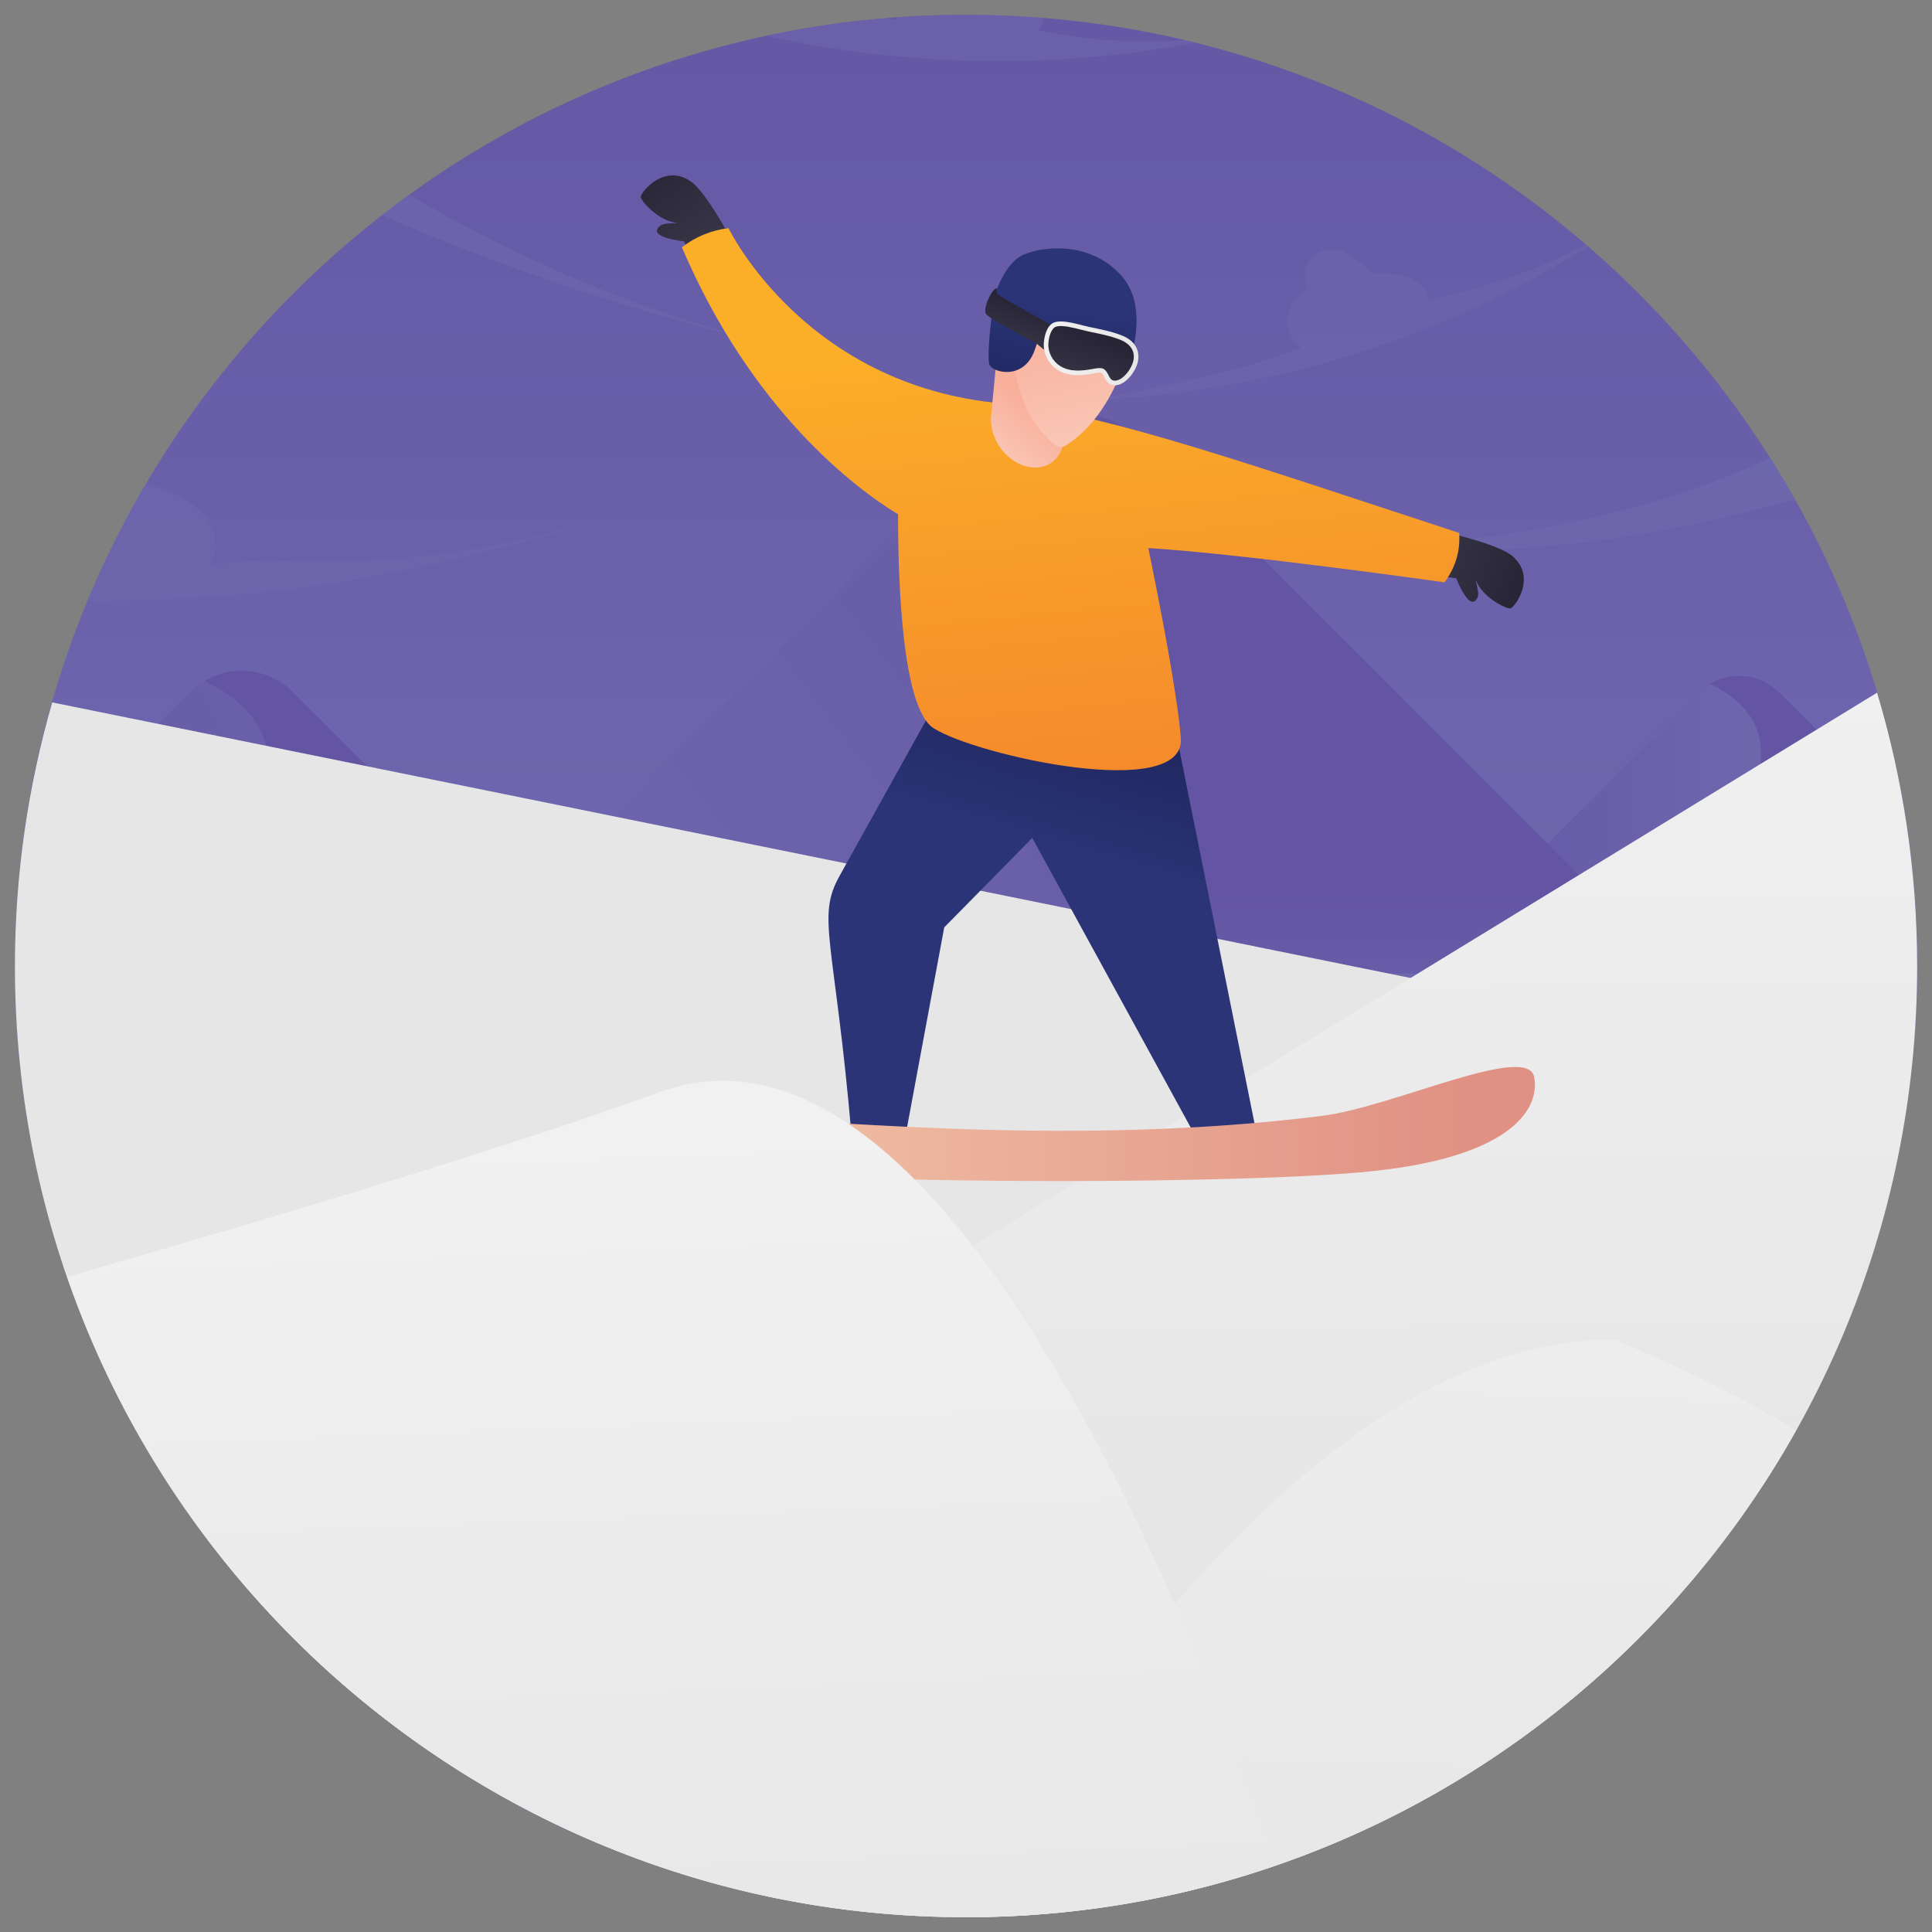
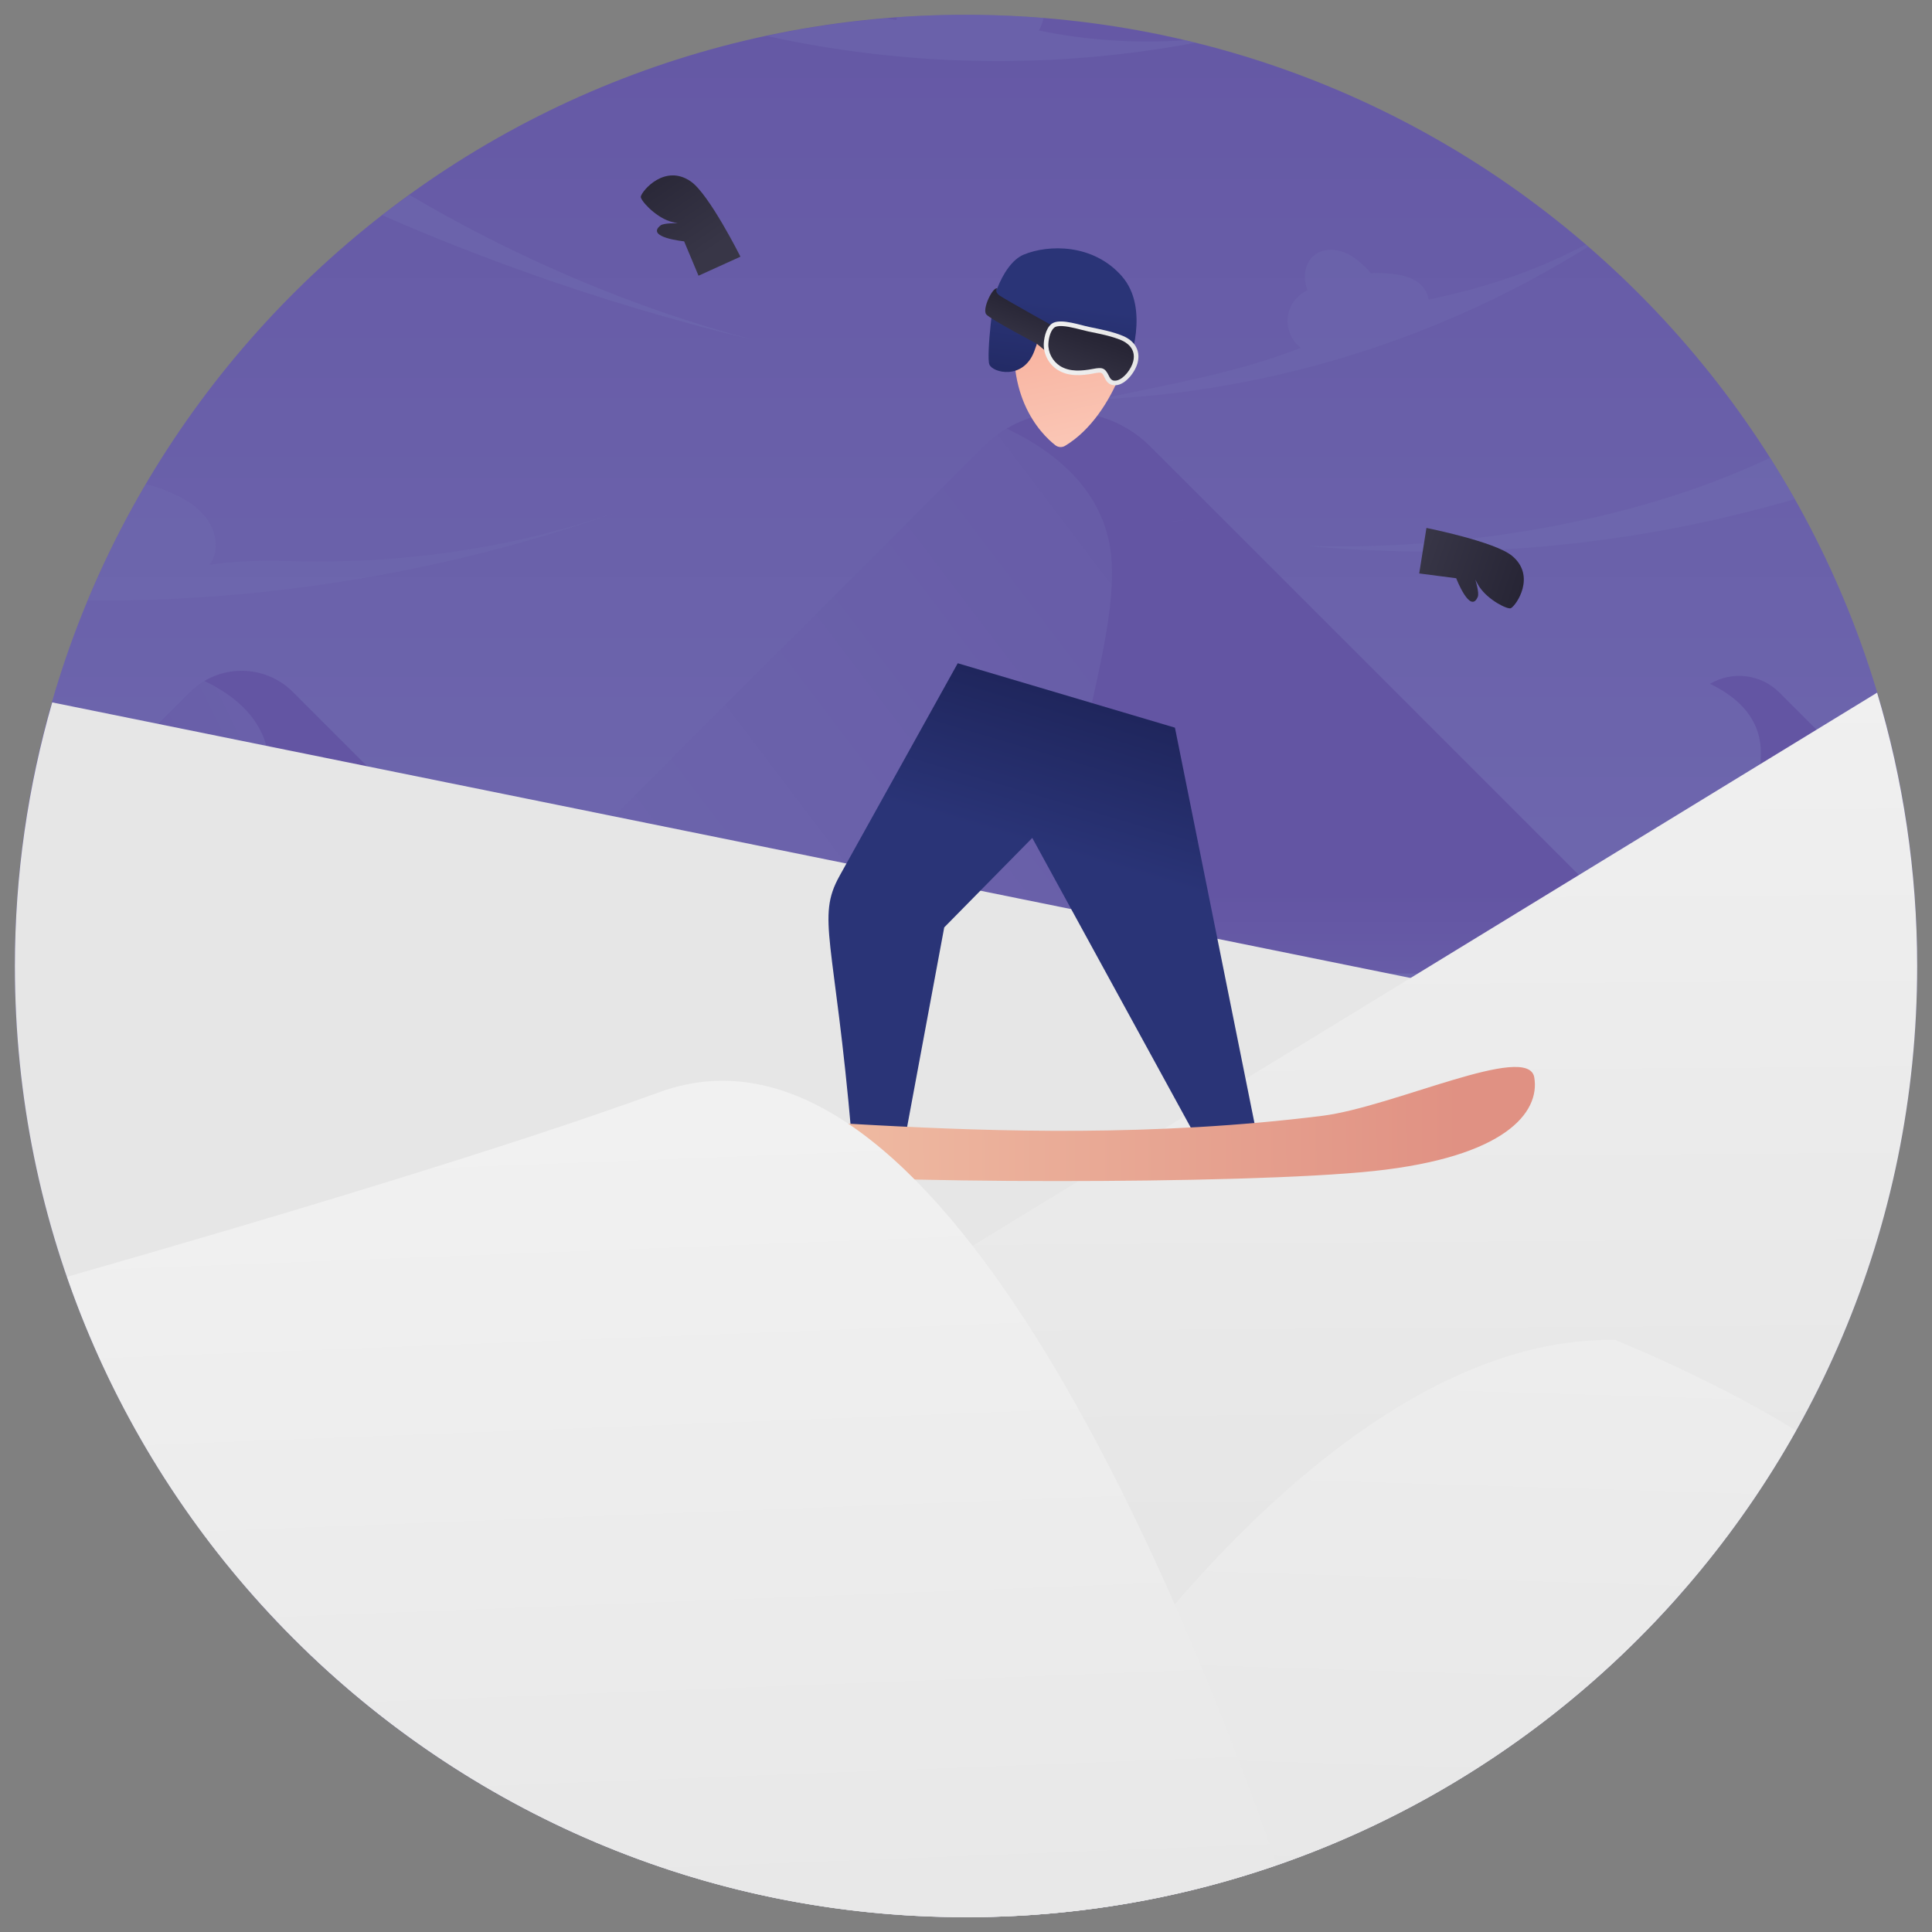
<svg xmlns="http://www.w3.org/2000/svg" xmlns:xlink="http://www.w3.org/1999/xlink" height="130.0" preserveAspectRatio="xMidYMid meet" version="1.0" viewBox="-0.0 -0.0 130.0 130.0" width="130.0" zoomAndPan="magnify">
  <rect x="-0.0" y="-0.0" width="130.0" height="130.0" fill="#808080" stroke="none" />
  <g>
    <g>
      <g>
        <linearGradient gradientTransform="matrix(-1 0 0 1 -709.533 0)" gradientUnits="userSpaceOnUse" id="a" x1="-774.533" x2="-774.533" xlink:actuate="onLoad" xlink:show="other" xlink:type="simple" y1="89.239" y2="-11.925">
          <stop offset="0" stop-color="#726eb2" />
          <stop offset=".996" stop-color="#6355a3" />
        </linearGradient>
        <path d="M1.025,63.124C2.065,27.784,31.545-0.016,66.875,1.024c35.33,1.03,63.13,30.52,62.1,65.85 c-1.04,35.33-30.52,63.13-65.85,62.09C27.795,127.934-0.005,98.454,1.025,63.124z" fill="url(#a)" />
      </g>
      <g id="change1_2">
        <path d="M19.194,37.752c-1.707-0.049-3.464,0.004-5.116,0.261 c0.081-0.099,0.151-0.205,0.208-0.32c0.48-0.97,0.152-2.188-0.553-3.011 c-0.707-0.832-1.71-1.326-2.715-1.727c-0.391-0.159-0.805-0.297-1.212-0.357 c-1.471,2.501-2.769,5.115-3.896,7.821c12.188,0.07,24.391-1.96,35.87-6.058 C34.535,36.931,26.869,37.995,19.194,37.752z" fill="#726EB2" opacity=".3" />
      </g>
      <g>
        <g>
          <linearGradient gradientTransform="matrix(-1 0 0 1 -706.017 0)" gradientUnits="userSpaceOnUse" id="b" x1="-835.022" x2="-799.455" xlink:actuate="onLoad" xlink:show="other" xlink:type="simple" y1="55.485" y2="55.485">
            <stop offset="0" stop-color="#726eb2" />
            <stop offset=".996" stop-color="#6355a3" />
          </linearGradient>
-           <path d="M127.112,65.495V53.98l-7.381-7.381c-1.5-1.5-3.931-1.5-5.431,0L95.404,65.495 H127.112z" fill="url(#b)" />
          <linearGradient gradientTransform="translate(3.516)" gradientUnits="userSpaceOnUse" id="c" x1="117.569" x2="117.569" xlink:actuate="onLoad" xlink:show="other" xlink:type="simple" y1="70.742" y2="61.066">
            <stop offset="0" stop-color="#726eb2" />
            <stop offset=".996" stop-color="#6355a3" />
          </linearGradient>
          <path d="M118.476,50.389c0.221,4.336-3.987,11.415,1.051,15.107h7.585V53.98l-7.381-7.381 c-1.267-1.267-3.198-1.459-4.672-0.585C116.699,46.792,118.361,48.133,118.476,50.389z" fill="url(#c)" />
        </g>
        <g>
          <g>
            <linearGradient gradientTransform="translate(3.516)" gradientUnits="userSpaceOnUse" id="d" x1="9.318" x2="111.654" xlink:actuate="onLoad" xlink:show="other" xlink:type="simple" y1="105.825" y2="28.281">
              <stop offset="0" stop-color="#726eb2" />
              <stop offset=".996" stop-color="#6355a3" />
            </linearGradient>
            <path d="M112.849,65.495l-35.448-35.448c-3.1-3.1-8.126-3.1-11.226-0L30.726,65.495 H112.849z" fill="url(#d)" />
          </g>
          <linearGradient gradientTransform="translate(3.516)" gradientUnits="userSpaceOnUse" id="e" x1="86.779" x2="86.779" xlink:actuate="onLoad" xlink:show="other" xlink:type="simple" y1="79.955" y2="59.953">
            <stop offset="0" stop-color="#726eb2" />
            <stop offset=".996" stop-color="#6355a3" />
          </linearGradient>
          <path d="M74.806,37.881c0.391,7.698-5.968,19.578-1.178,27.614h39.221L77.401,30.047 c-2.62-2.62-6.612-3.017-9.658-1.208C71.132,30.447,74.569,33.219,74.806,37.881z" fill="url(#e)" />
        </g>
        <g>
          <linearGradient gradientTransform="translate(3.516)" gradientUnits="userSpaceOnUse" id="f" x1="51.044" x2="-9.283" xlink:actuate="onLoad" xlink:show="other" xlink:type="simple" y1="41.661" y2="71.412">
            <stop offset="0" stop-color="#726eb2" />
            <stop offset=".996" stop-color="#6355a3" />
          </linearGradient>
          <path d="M38.642,65.495L19.715,46.569c-1.912-1.912-5.013-1.913-6.926,0l-5.951,5.951 c-1.158,4.173-1.893,8.516-2.179,12.975H38.642z" fill="url(#f)" />
          <linearGradient gradientTransform="translate(3.516)" gradientUnits="userSpaceOnUse" id="g" x1="22.683" x2="22.683" xlink:actuate="onLoad" xlink:show="other" xlink:type="simple" y1="77.357" y2="65.018">
            <stop offset="0" stop-color="#726eb2" />
            <stop offset=".996" stop-color="#6355a3" />
          </linearGradient>
          <path d="M18.115,51.401c0.197,3.876-2.38,9.472-1.728,14.094h22.255L19.715,46.569 c-1.616-1.616-4.079-1.861-5.958-0.746C15.848,46.816,17.968,48.526,18.115,51.401z" fill="url(#g)" />
        </g>
      </g>
      <g>
        <linearGradient gradientTransform="matrix(-1 0 0 1 -709.533 0)" gradientUnits="userSpaceOnUse" id="h" x1="-774.533" x2="-774.533" xlink:actuate="onLoad" xlink:show="other" xlink:type="simple" y1="96.755" y2="53.456">
          <stop offset="0" stop-color="#726eb2" />
          <stop offset=".996" stop-color="#6355a3" />
        </linearGradient>
-         <path d="M128.887,68.533c-1.895,34.539-30.983,61.465-65.76,60.441 C29.615,127.998,2.897,101.418,1.113,68.533H128.887z" fill="url(#h)" />
      </g>
      <g id="change1_3">
        <path d="M106.867,16.598c-0.054-0.047-0.112-0.092-0.166-0.139 c-2.932,1.537-6.208,2.796-10.575,3.698c-0.059-0.552-0.466-1.052-0.968-1.32 c-0.598-0.331-1.304-0.402-1.989-0.454c-0.31-0.02-0.627-0.036-0.929,0.008 c-0.13-0.174-0.282-0.334-0.437-0.483c-0.445-0.429-0.954-0.812-1.547-0.997 c-0.589-0.178-1.273-0.141-1.768,0.223c-0.721,0.524-0.83,1.56-0.515,2.401 c-0.071,0.031-0.131,0.066-0.198,0.104c-1.089,0.627-1.456,2.009-0.833,3.091c0.154,0.269,0.353,0.492,0.587,0.675 c-4.418,1.728-9.005,2.472-13.623,3.471C85.536,26.358,97.002,22.766,106.867,16.598z" fill="#726EB2" opacity=".3" />
      </g>
      <g>
        <linearGradient gradientTransform="matrix(-1 0 0 1 -709.533 0)" gradientUnits="userSpaceOnUse" id="i" x1="-774.536" x2="-774.536" xlink:actuate="onLoad" xlink:show="other" xlink:type="simple" y1="138.107" y2="99.1">
          <stop offset="0" stop-color="#726eb2" />
          <stop offset=".996" stop-color="#6355a3" />
        </linearGradient>
        <path d="M113.412,106.861c-12.153,14.038-30.277,22.702-50.284,22.113 c-18.659-0.544-35.213-9.028-46.533-22.113H113.412z" fill="url(#i)" />
      </g>
      <g id="change1_1">
        <path d="M27.557,13.115c7.181,4.248,14.922,7.551,22.979,9.72 c-8.499-2.047-16.812-4.855-24.825-8.352C26.315,14.013,26.936,13.564,27.557,13.115z" fill="#726EB2" opacity=".4" />
      </g>
      <g id="change1_4">
        <path d="M120.762,33.584c-10.625,3.101-21.836,4.189-32.856,3.141 c9.592,0.331,21.665-1.401,31.197-5.919C119.68,31.716,120.231,32.644,120.762,33.584z" fill="#726EB2" opacity=".4" />
      </g>
      <g id="change1_5">
        <path d="M80.411,2.879c-0.222-0.055-0.439-0.121-0.661-0.173 c-3.292,0.232-6.614,0.016-9.845-0.655c0.155-0.257,0.248-0.546,0.313-0.842 c-1.106-0.089-2.22-0.152-3.343-0.185c-2.2-0.065-4.378-0.017-6.527,0.137 c-0.008,0.062-0.025,0.122-0.021,0.186c-0.223-0.035-0.458-0.077-0.691-0.118 c-2.736,0.227-5.425,0.626-8.056,1.188C61.032,4.498,70.899,4.668,80.411,2.879z" fill="#726EB2" opacity=".4" />
      </g>
      <g>
        <g id="change1_6">
          <path d="M80.808,34.823c-0.763,0.121-1.53,0.211-2.295,0.315 c0.211-0.028,0.423-0.044,0.634-0.075L80.808,34.823z" fill="#726EB2" opacity=".4" />
        </g>
      </g>
    </g>
    <linearGradient gradientUnits="userSpaceOnUse" id="j" x1="57.993" x2="57.993" xlink:actuate="onLoad" xlink:show="other" xlink:type="simple" y1="135.9" y2="151.805">
      <stop offset=".004" stop-color="#e6e6e6" />
      <stop offset="1" stop-color="#f1f1f1" />
    </linearGradient>
    <path d="M114.984,69.878L3.513,47.263C1.89,52.899,1.002,58.846,1.002,65.004 c0,35.34,28.66,64,64,64c19.069,0,36.178-8.35,47.903-21.579L114.984,69.878z" fill="url(#j)" />
    <linearGradient gradientUnits="userSpaceOnUse" id="k" x1="74.969" x2="74.543" xlink:actuate="onLoad" xlink:show="other" xlink:type="simple" y1="104.224" y2="40.287">
      <stop offset=".004" stop-color="#e6e6e6" />
      <stop offset="1" stop-color="#f1f1f1" />
    </linearGradient>
    <path d="M65.002,129.004c35.35,0,64-28.66,64-64c0-6.396-0.95-12.568-2.696-18.396 L20.719,111.181C32.218,122.212,47.814,129.004,65.002,129.004z" fill="url(#k)" />
    <linearGradient gradientUnits="userSpaceOnUse" id="l" x1="92.161" x2="94.292" xlink:actuate="onLoad" xlink:show="other" xlink:type="simple" y1="134.853" y2="64.948">
      <stop offset=".004" stop-color="#e6e6e6" />
      <stop offset="1" stop-color="#f1f1f1" />
    </linearGradient>
    <path d="M65.002,129.004c23.993,0,44.887-13.211,55.844-32.745 c-3.305-2.036-7.328-4.075-12.144-6.099c-18.852-0.327-37.105,25.486-43.871,38.839 C64.888,129,64.945,129.004,65.002,129.004z" fill="url(#l)" />
    <g>
      <g>
        <linearGradient gradientTransform="rotate(16.524 -353.274 -250.508)" gradientUnits="userSpaceOnUse" id="m" x1="158.71" x2="166.153" xlink:actuate="onLoad" xlink:show="other" xlink:type="simple" y1="-102.353" y2="-102.054">
          <stop offset="0" stop-color="#383647" />
          <stop offset=".993" stop-color="#272535" />
        </linearGradient>
        <path d="M101.664,40.924c-0.198,0.107-1.507-0.523-2.117-1.431 c-0.1-0.149-0.258-0.459-0.277-0.496c0.018,0.062,0.274,0.897,0.168,1.155 c-0.505,1.226-1.454-1.244-1.454-1.244l-2.488-0.322l0.486-3.062c0,0,4.605,0.917,5.763,1.879 C103.373,38.755,102.039,40.722,101.664,40.924z" fill="url(#m)" />
      </g>
      <g>
        <linearGradient gradientTransform="matrix(-.528 -.849 -.848 .528 3447.113 2786.07)" gradientUnits="userSpaceOnUse" id="n" x1="4148.342" x2="4155.785" xlink:actuate="onLoad" xlink:show="other" xlink:type="simple" y1="1426.747" y2="1427.046">
          <stop offset="0" stop-color="#383647" />
          <stop offset=".993" stop-color="#272535" />
        </linearGradient>
        <path d="M43.118,13.225c-0.05,0.219,0.903,1.314,1.938,1.662 c0.171,0.057,0.51,0.127,0.551,0.135c-0.065-0.001-0.937-0.026-1.157,0.145 c-1.048,0.812,1.583,1.072,1.583,1.072l0.969,2.313l2.821-1.281c0,0-2.102-4.197-3.335-5.058 C44.755,11.003,43.213,12.811,43.118,13.225z" fill="url(#n)" />
      </g>
      <g>
        <g>
          <linearGradient gradientTransform="rotate(16.524 -353.274 -250.508)" gradientUnits="userSpaceOnUse" id="o" x1="143.598" x2="143.598" xlink:actuate="onLoad" xlink:show="other" xlink:type="simple" y1="-76.081" y2="-98.031">
            <stop offset="0" stop-color="#2a3477" />
            <stop offset=".989" stop-color="#13163f" />
          </linearGradient>
          <path d="M84.706,77.04l-3.737,0.379L69.459,56.382l-5.924,6.02l-2.604,14.002 l-3.626,0.066c-1.152-13.31-2.386-14.701-0.818-17.523l7.958-14.319l14.614,4.335L84.706,77.04z" fill="url(#o)" />
        </g>
        <g>
          <linearGradient gradientTransform="rotate(16.524 -353.274 -250.508)" gradientUnits="userSpaceOnUse" id="p" x1="131.557" x2="145.049" xlink:actuate="onLoad" xlink:show="other" xlink:type="simple" y1="-110.172" y2="-76.685">
            <stop offset="0" stop-color="#fbaf28" />
            <stop offset=".996" stop-color="#f4832c" />
          </linearGradient>
-           <path d="M97.198,39.185c0,0-13.422-1.909-19.93-2.307c0.78,3.804,1.974,9.938,2.188,12.789 c0.323,4.296-13.825,1.165-16.656-0.681c-2.132-1.391-2.378-10.146-2.37-14.38 c-2.882-1.739-9.871-7.009-14.547-17.968c0.913-0.701,1.952-1.142,3.137-1.284c0,0,5.285,10.997,19.115,11.845 c6.903,0.864,15.764,3.982,30.049,8.66C98.274,37.105,97.917,38.204,97.198,39.185z" fill="url(#p)" />
        </g>
        <g>
          <g>
            <linearGradient gradientTransform="matrix(-.894 -.299 -.09 .931 5881.998 635.495)" gradientUnits="userSpaceOnUse" id="q" x1="6366.478" x2="6363.741" xlink:actuate="onLoad" xlink:show="other" xlink:type="simple" y1="1395.804" y2="1389.096">
              <stop offset="0" stop-color="#fbd2c3" />
              <stop offset=".996" stop-color="#f8af9b" />
            </linearGradient>
-             <path d="M67.148,23.202l5.059-0.135l-0.629,6.538c-0.135,1.407-1.339,2.181-2.689,1.73 c-1.35-0.451-2.334-1.957-2.199-3.364L67.148,23.202z" fill="url(#q)" />
          </g>
          <g>
            <linearGradient gradientTransform="scale(-1 1) rotate(12.04 -4699.37 -29750.478)" gradientUnits="userSpaceOnUse" id="r" x1="6036.889" x2="6036.889" xlink:actuate="onLoad" xlink:show="other" xlink:type="simple" y1="-1585.954" y2="-1599.528">
              <stop offset="0" stop-color="#fbd2c3" />
              <stop offset=".996" stop-color="#f8af9b" />
            </linearGradient>
            <path d="M71.01,29.957c0.189,0.148,0.45,0.167,0.655,0.043 c3.515-2.11,4.919-7.864,4.214-8.064l-7.316-1.284C67.284,26.46,70.038,29.196,71.01,29.957z" fill="url(#r)" />
          </g>
          <g>
            <linearGradient gradientTransform="scale(-1 1) rotate(12.04 -4699.37 -29750.478)" gradientUnits="userSpaceOnUse" id="s" x1="6036.622" x2="6041.666" xlink:actuate="onLoad" xlink:show="other" xlink:type="simple" y1="-1599.65" y2="-1584.772">
              <stop offset="0" stop-color="#2a3477" />
              <stop offset=".989" stop-color="#13163f" />
            </linearGradient>
            <path d="M66.571,24.522c0.212,0.56,2.284,1.081,3.025-0.894 c0.223-0.593,0.367-1.096,0.46-1.508c2.111,0.538,5.875,2.409,5.875,2.409s1.488-3.756-0.452-5.953 c-1.939-2.198-4.94-2.125-6.585-1.448c-0.785,0.323-1.401,1.28-1.796,2.285 C66.855,19.493,66.359,23.961,66.571,24.522z" fill="url(#s)" />
          </g>
          <g>
            <g>
              <linearGradient gradientTransform="scale(-1 1) rotate(12.04 -4699.37 -29750.478)" gradientUnits="userSpaceOnUse" id="t" x1="6040.532" x2="6038.886" xlink:actuate="onLoad" xlink:show="other" xlink:type="simple" y1="-1597.601" y2="-1600.21">
                <stop offset="0" stop-color="#383647" />
                <stop offset=".993" stop-color="#272535" />
              </linearGradient>
              <path d="M66.365,21.156c0.303,0.348,3.382,1.962,3.382,1.962l1.232,1.009l0.554-1.81 c0,0-3.919-2.174-4.282-2.437c-0.363-0.265-0.152-0.468-0.152-0.468C66.814,19.271,66.063,20.808,66.365,21.156 z" fill="url(#t)" />
            </g>
            <g>
              <g>
                <linearGradient gradientTransform="scale(-1 1) rotate(12.04 -4699.37 -29750.478)" gradientUnits="userSpaceOnUse" id="u" x1="6032.607" x2="6038.746" xlink:actuate="onLoad" xlink:show="other" xlink:type="simple" y1="-1595.998" y2="-1595.998">
                  <stop offset=".004" stop-color="#e6e6e6" />
                  <stop offset="1" stop-color="#f1f1f1" />
                </linearGradient>
                <path d="M71.161,24.886c0.733,0.464,1.623,0.394,2.436,0.241 c0.568-0.107,0.548-0.089,0.77,0.364c0.142,0.291,0.378,0.456,0.715,0.431 c0.688-0.051,1.324-0.925,1.472-1.539c0.199-0.823-0.235-1.456-0.976-1.772 c-0.718-0.306-1.535-0.453-2.296-0.613c-0.602-0.126-1.78-0.535-2.373-0.291 c-0.473,0.195-0.648,0.928-0.674,1.389C70.194,23.8,70.563,24.507,71.161,24.886z" fill="url(#u)" />
              </g>
              <g>
                <linearGradient gradientTransform="scale(-1 1) rotate(12.04 -4699.37 -29750.478)" gradientUnits="userSpaceOnUse" id="v" x1="6036.938" x2="6035.04" xlink:actuate="onLoad" xlink:show="other" xlink:type="simple" y1="-1594.159" y2="-1597.168">
                  <stop offset="0" stop-color="#383647" />
                  <stop offset=".993" stop-color="#272535" />
                </linearGradient>
                <path d="M71.327,24.625c0.66,0.418,1.489,0.334,2.213,0.198 c0.628-0.119,0.804-0.089,1.079,0.476l0.028,0.056c0.121,0.247,0.284,0.268,0.413,0.258 c0.027-0.003,0.055-0.006,0.082-0.012c0.475-0.101,0.988-0.777,1.111-1.291 c0.213-0.879-0.486-1.282-0.796-1.415c-0.603-0.257-1.292-0.399-1.959-0.537 c-0.094-0.019-0.187-0.038-0.28-0.058c-0.133-0.028-0.291-0.069-0.46-0.112 c-0.514-0.132-1.22-0.313-1.631-0.226c-0.037,0.008-0.071,0.018-0.1,0.03 c-0.282,0.116-0.457,0.652-0.484,1.12C70.51,23.708,70.818,24.301,71.327,24.625z" fill="url(#v)" />
              </g>
            </g>
          </g>
        </g>
        <g>
          <linearGradient gradientTransform="rotate(16.524 -353.274 -250.508)" gradientUnits="userSpaceOnUse" id="w" x1="97.524" x2="173.362" xlink:actuate="onLoad" xlink:show="other" xlink:type="simple" y1="-43.354" y2="-66.667">
            <stop offset="0" stop-color="#fcdebd" />
            <stop offset=".986" stop-color="#e09183" />
          </linearGradient>
          <path d="M92.455,78.794c-8.8,0.94-34.886,0.853-41.081,0.041 c-6.194-0.812-5.343-2.847-5.343-2.847c-0.246-2.36,20.339,1.93,42.949-0.908 c4.767-0.599,13.857-4.96,14.258-2.584C103.638,74.872,101.254,77.853,92.455,78.794z" fill="url(#w)" />
        </g>
      </g>
    </g>
    <linearGradient gradientUnits="userSpaceOnUse" id="x" x1="46.577" x2="44.027" xlink:actuate="onLoad" xlink:show="other" xlink:type="simple" y1="140.756" y2="75.055">
      <stop offset=".004" stop-color="#e6e6e6" />
      <stop offset="1" stop-color="#f1f1f1" />
    </linearGradient>
    <path d="M44.366,73.49c-9.915,3.616-25.223,8.231-39.849,12.422 c8.669,25.072,32.47,43.092,60.486,43.092c7.327,0,14.358-1.248,20.914-3.514 C79.31,106.571,62.953,66.711,44.366,73.49z" fill="url(#x)" />
  </g>
</svg>